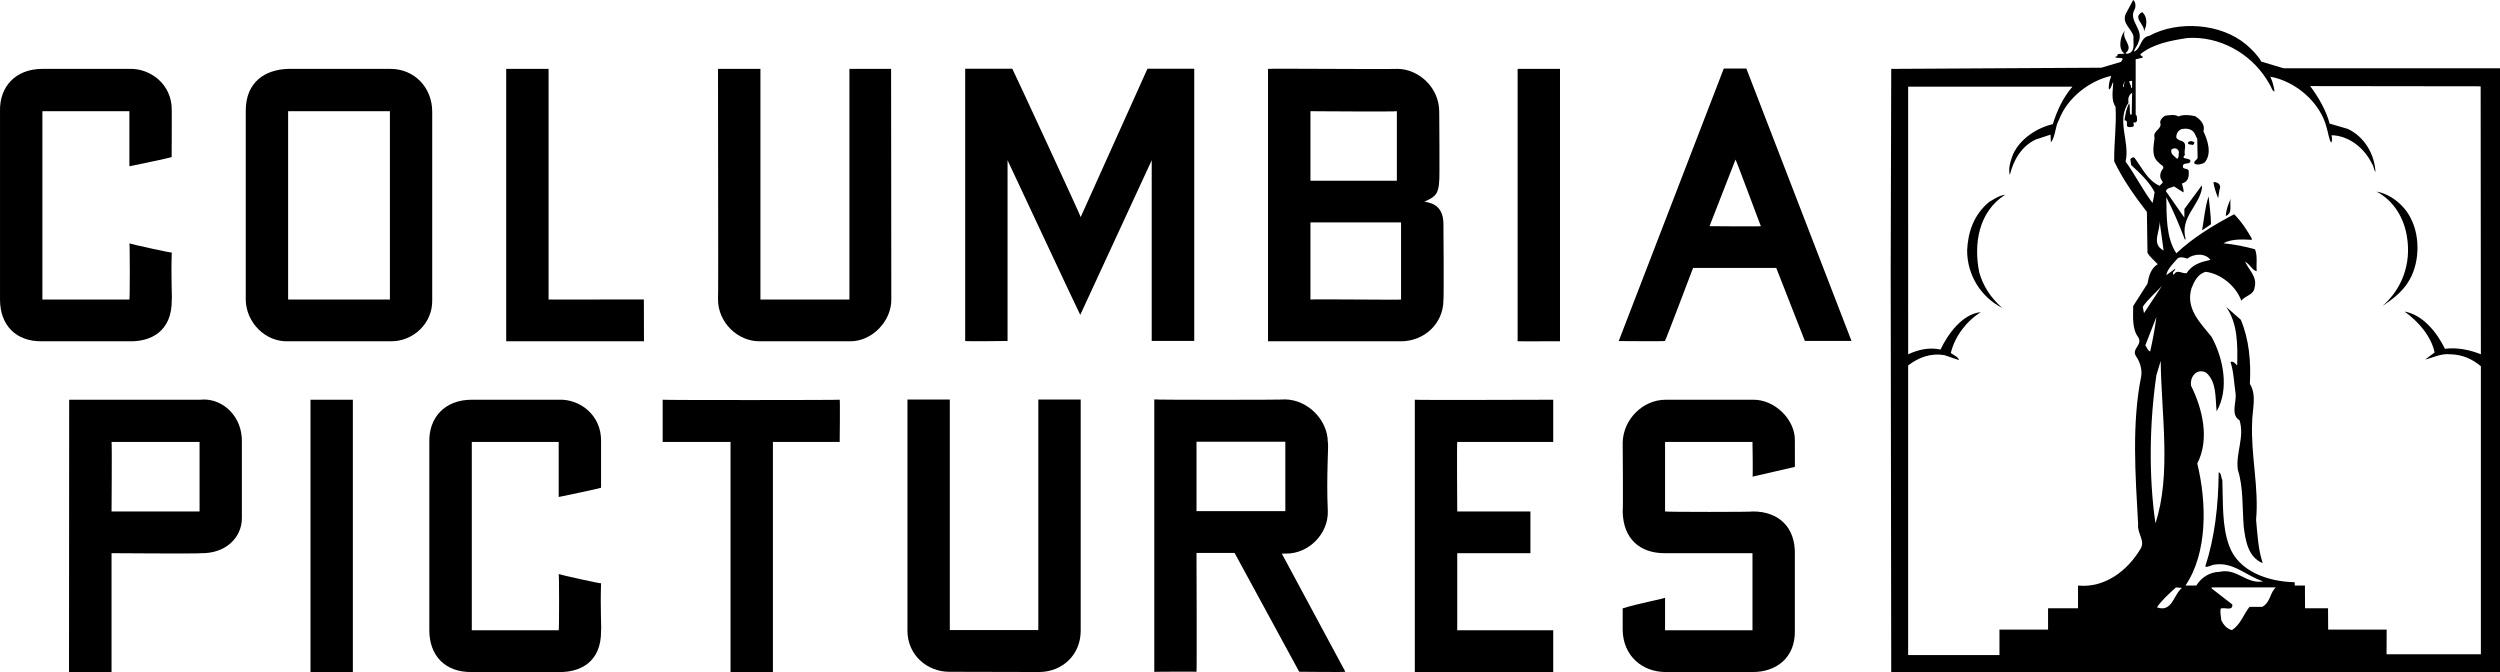
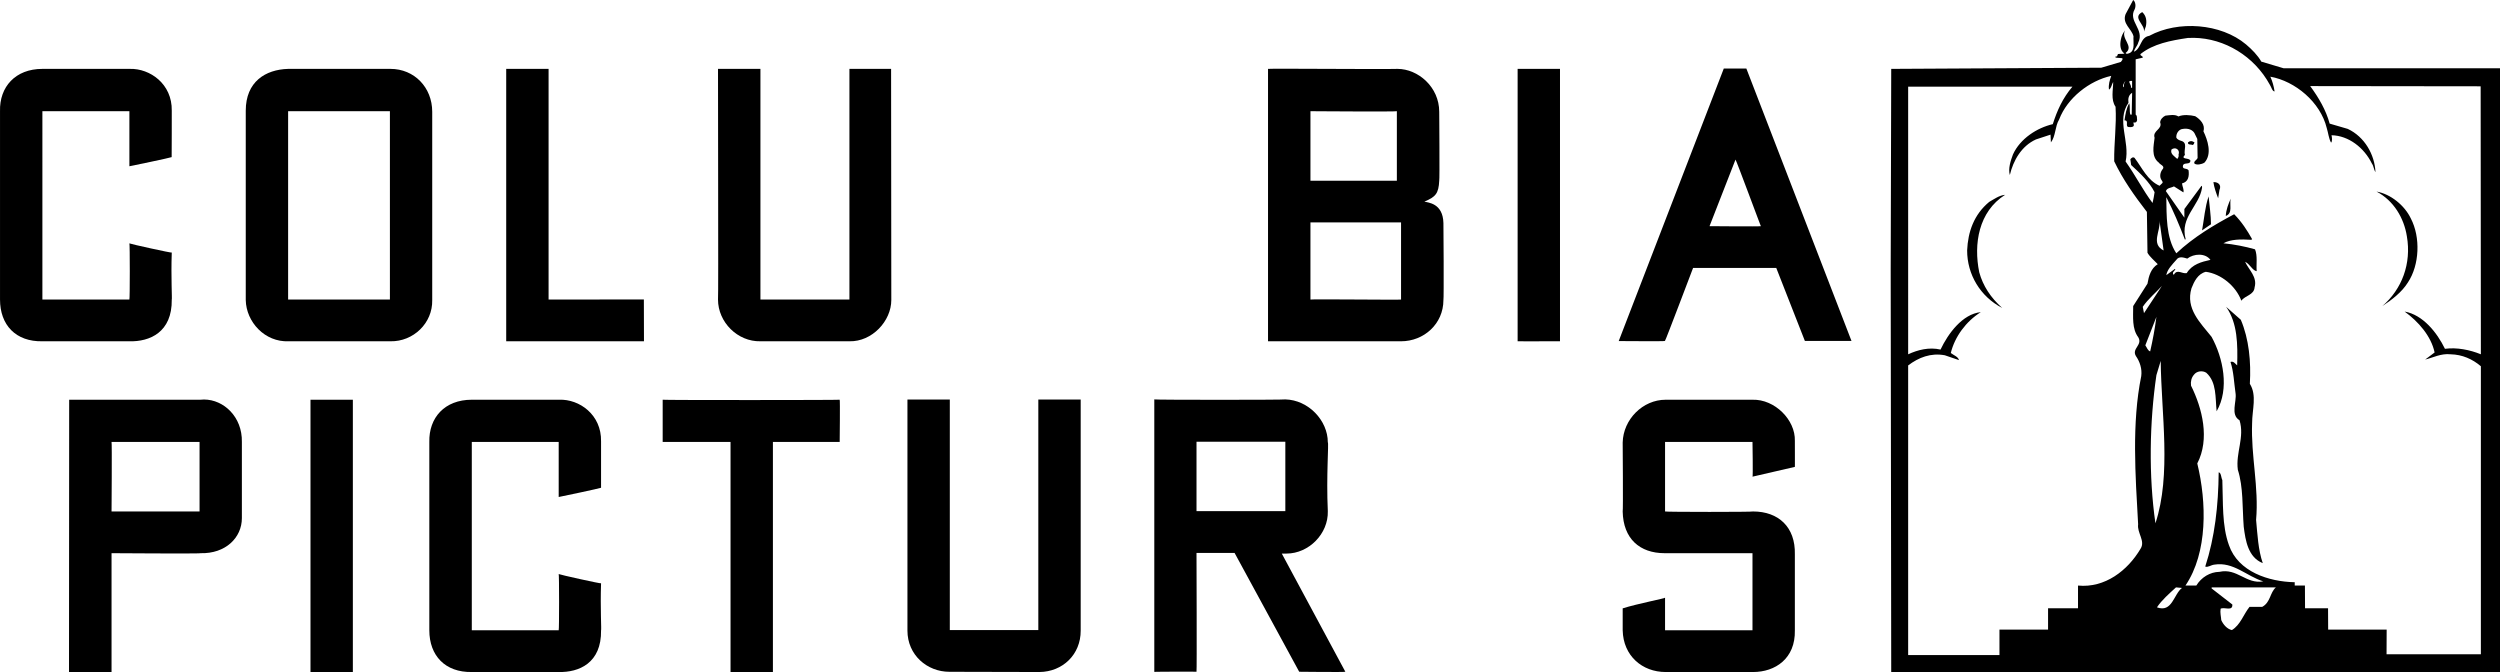
<svg xmlns="http://www.w3.org/2000/svg" version="1.1" id="Layer_1" x="0px" y="0px" width="1000" height="268.83" viewBox="0 0 1000 268.83" enable-background="new 0 0 1000 269.324" xml:space="preserve">
  <path d="M 461.719 159.762 L 461.719 268.744 C 461.633 268.701 478.3 268.592 478.602 268.701 C 478.773 268.915 478.602 221.168 478.602 221.168 L 493.832 221.168 L 519.682 268.701 C 519.682 268.701 538.137 268.915 538.137 268.701 L 512.715 221.428 L 514.607 221.428 C 523.513 221.428 531.384 213.51 531.127 204.455 C 530.459 190.218 531.579 177.164 531.127 176.926 C 531.127 168.13 523.297 159.979 514.135 159.762 C 513.921 159.979 461.827 159.979 461.719 159.762 z M 478.604 176.689 L 514.135 176.689 L 514.135 204.455 L 478.604 204.455 L 478.604 176.689 z " />
  <path d="m 223.69,159.892 c 8.045,-0.302 16.95,5.979 16.733,16.667 v 18.543 c -0.214,0.192 -16.733,3.699 -16.947,3.699 v -22.025 h -34.758 v 75.32 h 34.758 c 0.214,0 0.214,-22.477 0,-22.477 0.214,0.217 16.947,3.937 16.947,3.699 -0.345,10.024 0.216,18.777 0,18.777 0.216,13.206 -8.905,16.905 -16.947,16.713 h -34.758 c -10.624,0.192 -16.99,-6.54 -16.99,-16.713 v -75.32 c -0.216,-9.721 6.15,-16.884 16.99,-16.884 h 34.972 z" />
  <path d="M 81.623 159.805 C 81.097 159.803 80.569 159.832 80.041 159.893 L 27.668 159.893 L 27.604 268.809 L 44.617 268.809 L 44.617 221.275 C 44.617 221.275 80.491 221.534 80.232 221.275 C 90.212 221.534 96.75 215.063 96.75 207.256 L 96.75 176.775 C 96.953 166.775 89.517 159.836 81.623 159.805 z M 44.617 176.775 L 79.824 176.775 L 79.824 204.588 L 44.617 204.588 C 44.617 204.823 44.831 176.775 44.617 176.775 z " />
  <path d="m 141.143,268.809 c -0.214,0 -17.271,0 -16.947,0 V 159.892 h 16.947 z" />
  <path d="m 379.924,252.032 c 0.195,0 35.618,0 35.404,0 v -92.229 h 16.948 v 92.442 c 0.042,9.552 -7.206,16.475 -16.499,16.563 l -36.025,-0.088 c -8.926,0 -16.776,-6.73 -16.776,-16.475 0,-0.323 0,-92.442 0,-92.442 h 16.948 z" />
  <path d="m 335.875,159.892 c 0.195,-0.088 0,16.862 0,16.884 h -26.711 v 92.033 h -16.95 v -92.033 h -27.144 v -16.884 c 0.196,0.192 71,0.15 70.805,0 z" />
  <path d="m 700.996,159.892 c 8.905,-0.259 17.207,8.066 16.948,16.453 0,0.214 0.042,10.603 0,10.41 l -16.948,3.915 c 0.238,0.257 0,-13.895 0,-13.895 h -34.972 v 27.812 c 0.235,0.235 35.402,0.235 35.21,0 10.172,0 16.969,6.257 16.71,17.14 0,0.494 0,30.049 0,30.391 0.259,11.335 -7.871,16.691 -16.71,16.691 h -34.975 c -9.354,0 -16.969,-6.474 -17.183,-16.691 v -8.774 c 5.806,-1.852 16.947,-3.979 16.947,-4.258 v 13.032 h 34.972 c 0,0.238 0,-30.583 0,-30.842 h -35.143 c -9.979,0 -16.563,-5.806 -16.776,-16.688 0.214,0 0,-27.576 0,-27.576 0.214,-9.27 8.042,-17.119 17.183,-17.119 0.281,-0.001 34.737,-0.001 34.737,-0.001 z" />
-   <path d="m 621.287,176.775 h -38.391 c -0.194,0 0,27.812 0,27.812 0.192,0 29.271,0 29.271,0 0,0.235 0,16.947 0,16.688 h -29.271 v 30.842 h 38.391 v 16.691 c 0.174,0 -55.124,0 -55.361,0 V 159.892 c 0.237,0.192 55.361,0 55.361,0 z" />
  <path d="M 115.248 27.553 C 106.172 27.812 98.301 32.691 98.301 44.264 L 98.301 120.016 C 98.473 128.814 105.959 136.921 115.465 136.512 L 156.199 136.512 C 165.299 136.686 173.105 129.266 172.889 120.016 L 172.889 44.717 C 172.889 34.952 165.706 27.554 156.199 27.553 L 115.248 27.553 z M 115.248 44.479 L 155.963 44.479 L 155.963 119.801 L 115.248 119.801 L 115.248 44.479 z " />
  <path d="m 304.175,119.823 h 35.595 v -92.27 h 16.669 l 0.085,92.463 c 0,8.347 -7.657,16.712 -16.755,16.496 -0.452,0 -35.595,0 -35.595,0 -9.122,0.216 -16.971,-7.636 -16.971,-16.688 0.216,-0.238 -0.064,-92.271 0,-92.271 h 16.971 v 92.27 z" />
  <path d="m 219.433,119.823 38.112,-0.043 0.043,16.731 c 0.042,0 -36.779,0 -55.105,0 V 27.553 c 0.259,0 16.691,0 16.95,0 z" />
-   <path d="m 404.918,27.488 c 0.214,0.216 27.593,59.341 27.357,59.341 l 26.713,-59.341 h 18.712 v 108.895 h -17.014 V 64.096 l -28.584,61.856 c -0.128,-0.021 -29.079,-61.856 -29.079,-61.856 v 72.287 c 0.259,0 -16.862,0.238 -16.947,0 0,0 0,-109.13 0,-108.895 0.129,0 18.842,0 18.842,0 z" />
  <path d="M 689.512 27.424 L 647.486 136.426 C 647.486 136.362 666.196 136.639 665.982 136.361 C 666.196 136.361 677.168 107.283 677.232 107.176 L 710.504 107.176 L 721.945 136.361 L 740.592 136.361 L 698.547 27.424 L 689.512 27.424 z M 694.201 63.836 C 694.417 63.836 704.35 90.66 704.35 90.465 C 704.35 90.66 683.962 90.465 683.811 90.465 L 694.201 63.836 z " />
  <path d="M 515.299 27.492 C 510.445 27.485 507.209 27.499 507.209 27.553 L 507.209 136.512 L 560.42 136.512 C 569.539 136.512 577.369 129.566 577.369 120.016 C 577.583 120.016 577.412 89.583 577.369 89.238 C 577.175 81.108 571.024 81.065 569.754 80.637 C 574.229 78.785 575.453 77.407 575.691 72.289 C 575.905 72.289 575.691 44.479 575.691 44.717 C 575.691 34.78 567.215 27.553 558.979 27.553 C 558.979 27.713 529.859 27.512 515.299 27.492 z M 524.18 44.479 C 523.987 44.479 558.829 44.738 558.744 44.479 L 558.744 72.289 L 524.18 72.289 L 524.18 44.479 z M 524.178 88.957 L 560.42 88.957 L 560.42 119.822 C 560.42 120.014 524.586 119.584 524.178 119.822 L 524.178 88.957 z " />
  <path d="m 51.972,27.553 c 8.021,-0.214 16.926,6.023 16.734,16.712 0,0 0,18.54 -0.043,18.583 -0.174,0.192 -16.691,3.656 -16.907,3.656 V 44.479 h -34.799 V 119.8 h 34.798 c 0.216,0 0.216,-22.453 0,-22.453 0.216,0.216 16.95,3.916 16.95,3.678 -0.345,9.98 0.192,18.775 0,18.775 0.192,13.185 -8.905,16.928 -16.95,16.712 h -34.798 C 6.331,136.728 0.007,130.038 0.007,119.8 V 44.479 c -0.257,-9.742 6.152,-16.926 16.95,-16.926 z" />
  <path d="m 623.997,136.512 c -0.171,0 -17.249,0.023 -16.947,0 V 27.553 h 16.947" />
  <path d="m 853.274,0 -3.033,5.658 c -1.484,3.827 2.43,5.828 3.162,8.881 -0.195,2.086 0.753,5.486 -1.463,6.646 -0.561,0.214 -1.397,0.623 -1.699,0 3.592,-2.731 -2.129,-5.701 -0.191,-9.053 -0.861,1.051 -1.402,2.192 -1.68,3.547 -0.43,2.002 -0.43,4.561 1.42,5.721 -0.689,0.28 -1.765,0.066 -2.582,0.215 -0.344,0.281 -0.127,1.249 -0.988,0.926 v 0.52 l 2.668,0.213 c 0.451,0.537 -0.346,1.075 -0.518,1.484 l -7.828,2.322 -84.055,0.473 -0.215,80.418 0.215,160.859 H 1000 V 27.297 h -86.592 l -8.881,-2.646 c -1.442,-2.537 -3.744,-4.862 -6.088,-6.861 -10.109,-8.496 -27.231,-9.679 -38.715,-3.465 -3.699,0.623 -3.076,4.969 -6.109,6.367 0.088,-1.184 1.377,-2.344 1.68,-3.635 2.624,-5.27 -4.13,-8.537 -1.463,-13.27 C 854.433,2.605 854.263,0.711 853.274,0 Z m 3.613,4.84 c -4.132,2.194 1.161,4.926 0.709,7.807 l 0.754,-2.148 c 0.408,-1.978 0.234,-4.151 -1.463,-5.658 z m 20.682,10.295 c 12.281,0.205 24.125,7.312 30.377,18.785 0.602,0.86 0.947,2.645 1.893,2.645 -0.342,-2.127 -0.839,-3.977 -1.697,-5.893 9.913,1.785 20.023,10.132 22.561,20.562 0.604,1.911 0.776,4.109 1.723,5.83 0.58,-0.561 0.388,-2.153 0.172,-2.969 6.862,0.128 13.098,5.031 16.174,11.355 0.71,0.946 0.711,2.343 1.42,3.398 -0.3,-6.97 -4.323,-14.132 -11.098,-17.293 l -7.229,-2.109 c -1.462,-5.377 -4.324,-10.301 -7.785,-15.01 l 68.182,0.086 0.086,107.195 c -4.367,-1.785 -9.637,-2.84 -14.369,-2.195 -3.184,-6.54 -8.816,-13.592 -16.129,-14.904 5.548,4.044 10.603,9.83 12,16.367 l -3.785,2.838 c 3.14,-0.73 6.323,-2.536 10.193,-2.105 4.647,0.107 8.692,1.893 12.09,4.773 v 115.221 h -37.727 l 0.043,-9.875 h -23.4 l -0.043,-8.539 h -9.205 l -0.043,-9.076 h -4.086 v -1.33 c -10.324,-0.195 -22.629,-4.151 -26.307,-14.82 -2.859,-7.893 -2.3,-17.055 -2.645,-26.045 -0.516,-0.946 -0.432,-2.948 -1.463,-3.098 -0.128,13.334 -1.548,25.96 -5.377,37.703 1.031,0.431 2.301,-0.626 3.613,-0.773 7.679,-1.25 12.949,4.647 19.594,6.689 -6.86,1.224 -10.431,-5.401 -17.527,-3.809 -3.787,0.064 -7.227,2.192 -9.25,5.482 h -4.344 c 8.945,-13.185 8.515,-33.314 4.73,-48.842 5.075,-9.785 2.023,-22.025 -2.494,-31.102 -0.237,-1.679 0.171,-3.205 1.117,-4.324 1.184,-1.633 3.528,-1.784 4.969,-0.859 4.236,3.787 3.57,9.938 4.15,15.422 5.185,-8.948 2.625,-21.316 -2.02,-29.77 -4.56,-5.698 -10.453,-11.268 -8.045,-19.422 1.074,-2.729 2.538,-5.784 5.742,-6.602 6.086,0.818 12.001,5.656 14.217,11.57 1.483,-2.127 5.056,-2.234 5.293,-5.354 1.16,-4.132 -2.239,-6.885 -3.811,-10.217 1.914,0.839 2.905,3.484 4.646,3.764 -0.235,-2.819 0.409,-6.13 -0.666,-8.752 -3.979,-1.141 -8.344,-2.002 -12.646,-2.412 2.838,-1.654 7.057,-1.653 11.143,-1.396 L 900.85,95.672 c -1.979,-3.528 -4.13,-6.885 -7.182,-9.98 -8.045,4.279 -16.134,9.077 -23.145,15.635 -4.175,-6.323 -3.872,-15.183 -4,-22.453 2.796,5.375 5.203,11.161 7.439,16.969 l 0.303,-0.17 c -2.408,-8.82 5.483,-13.252 6.559,-20.607 -0.086,-0.195 0.11,-0.622 -0.213,-0.75 l -6.861,9.291 v 3.461 l -7.4,-10.604 c 0.431,-1.397 2.151,-1.291 3.229,-1.914 l 3.785,2.408 c 0.302,-1.141 -0.43,-2.301 -0.559,-3.592 2.537,-0.623 2.923,-2.839 2.621,-5.248 -0.729,-1.075 -2.753,-0.107 -2.191,-2.107 0.729,-1.163 2.753,-0.002 2.945,-1.678 -0.323,-1.4 -4.192,-0.347 -2.215,-2.389 -0.602,-2.042 1.377,-4.881 -1.654,-5.656 -0.732,-0.238 -1.528,-0.625 -1.785,-1.248 -0.131,-1.721 1.052,-3.396 2.709,-3.484 1.978,-0.321 4.129,0.323 4.838,2.301 l 0.84,1.721 0.127,7.594 c -0.214,0.815 -1.76,1.352 -1.244,2.279 0.925,0.666 2.817,0.324 3.998,-0.408 3.141,-3.461 1.248,-9.033 -0.428,-12.537 0.815,-2.539 -1.163,-4.712 -3.293,-6.025 -1.979,-0.494 -4.838,-0.732 -6.711,0.107 -1.398,-0.946 -3.61,-0.493 -5.203,-0.32 -1.032,0.471 -2.02,1.525 -2.107,2.666 1.076,2.814 -3.163,3.266 -2.217,6.193 -0.364,3.205 -1.461,7.505 1.68,9.916 0.537,0.86 2.322,1.27 1.699,2.43 -1.162,1.291 -1.571,3.356 -0.494,4.711 0.278,0.366 0.407,0.667 0.277,0.99 L 863.815,74.312 c -4.819,-2.13 -7.034,-7.271 -9.98,-11.143 -0.625,-0.54 -1.248,-3.75e-4 -1.699,0.516 l 0.322,2.324 c 3.57,3.292 7.271,6.731 9.377,10.861 -0.171,1.44 -0.493,2.817 -0.814,4.322 -3.699,-4.838 -6.861,-11.076 -10.777,-16.582 1.785,-8.108 -3.804,-16.324 1.141,-23.508 -0.214,-1.569 -1.5e-4,-3.054 1.465,-4 l -0.174,8.729 h -0.537 c -0.452,-1.355 -10e-4,-3.137 -0.453,-4.516 -1.139,1.916 -1.546,4.431 -1.891,6.842 2.021,-0.067 -3.3e-4,2.557 1.764,2.666 0.817,0.085 2.473,0.086 1.85,-1.377 v -0.514 c 1.16,0.409 1.589,-0.647 1.375,-1.508 0,-0.604 3.8e-4,-1.247 -0.516,-1.594 V 23.725 l 2.84,-0.666 c 0.085,-0.818 -1.164,-0.604 -0.904,-1.443 5.14,-4.107 12.045,-5.398 18.906,-6.43 0.821,-0.048 1.642,-0.064 2.461,-0.051 z m -33.072,15.213 c -0.602,1.721 -1.202,3.571 -0.902,5.506 1.034,-0.666 1.035,-2.106 1.68,-3.074 0,3.162 -1.032,7.078 0.945,9.916 0.452,7.27 -0.644,14.368 -0.537,21.828 3.419,7.184 8.022,13.703 13.076,20.24 l 0.234,16.346 c 0.989,1.721 2.711,3.056 4.109,4.561 -2.731,1.679 -3.593,4.732 -4.109,7.787 l -5.719,8.967 c 0,4.431 -0.518,9.058 2.021,12.455 1.892,3.14 -2.712,4.497 -0.947,7.506 1.59,2.282 2.538,5.119 2.15,8.064 -3.83,18.821 -2.342,39.66 -1.246,59.277 -0.474,3.484 3.011,6.689 0.945,9.809 -5.118,8.667 -14.217,15.742 -24.992,14.688 v 9.076 h -11.979 v 8.539 H 799.784 V 262.033 H 763.262 V 146.168 c 4.193,-3.181 9.033,-5.096 14.648,-4.064 l 5.678,1.938 c -0.323,-1.376 -2.109,-1.939 -3.27,-2.842 1.59,-6.537 6.107,-12.645 12,-16.346 -7.354,0.732 -13.119,8.649 -16.107,14.973 -4.56,-1.056 -9.099,0.107 -12.949,1.893 V 34.672 h 65.707 c -3.87,4.538 -6.152,9.591 -7.85,14.99 -6.26,1.441 -13.056,5.767 -15.938,12.133 -0.946,2.539 -1.979,5.676 -1.248,8.215 1.355,-5.765 4.646,-11.615 10.453,-14.24 l 5.828,-1.914 0.148,3.098 c 1.936,-2.453 1.594,-6.366 3.291,-9.162 3.294,-8.645 12.132,-15.527 20.842,-17.443 z m 7.945,2.002 c 0.117,3.74e-4 0.25,0.007 0.402,0.021 v 2.732 h -0.475 c 0.362,-1.21 -1.676,-2.76 0.072,-2.754 z m -2.127,0.23 c 0.031,-6.47e-4 0.062,0.002 0.096,0.008 l -0.396,0.123 c -0.39,0.367 -0.503,1.426 -0.418,2.197 -0.84,-0.471 -5.9e-4,-1.483 0.191,-2.127 l 0.227,-0.07 c 0.086,-0.08 0.187,-0.128 0.301,-0.131 z m 26.035,23.871 c -0.375,0.014 -0.753,0.163 -1.139,0.502 -0.193,1.142 1.203,0.691 1.783,1.057 0.538,-0.131 0.668,-0.669 0.799,-1.057 -0.484,-0.314 -0.961,-0.52 -1.443,-0.502 z m -6.561,2.889 c 1.169,-0.047 2.152,1.036 1.637,2.455 0.149,0.732 -0.067,1.244 -0.52,1.781 -0.946,-0.946 -2.967,-1.996 -2.301,-3.783 0.382,-0.296 0.794,-0.437 1.184,-0.453 z m 15.748,13.504 c -0.058,6.8e-4 -0.117,0.003 -0.176,0.006 0.259,2.02 1.163,4.558 1.895,6.451 0.214,-1.075 0.3,-2.107 0.516,-3.291 0.916,-1.938 -0.427,-3.187 -2.234,-3.166 z m 65.08,3.789 c 6.882,3.614 10.989,10.605 12.131,17.875 1.892,10.947 -1.979,21.184 -9.809,27.916 3.765,-2.45 7.83,-5.569 10.238,-9.461 4.645,-6.991 5.076,-18.067 1.16,-25.574 -2.493,-5.249 -8.131,-9.808 -13.721,-10.756 z m -148.574,1.295 c -2.369,0.214 -4.347,1.697 -6.367,2.838 -6.11,5.073 -8.497,11.958 -8.82,19.422 0,9.59 5.249,18.452 14.023,22.99 -4.623,-4.129 -7.7,-8.859 -9.184,-14.279 -2.3,-11.273 -0.279,-24.242 10.348,-30.971 z m 81.404,0.623 c -1.483,4.322 -1.784,9.051 -2.623,13.592 l 3.57,-2.43 c 0,-3.57 -0.624,-7.463 -0.947,-11.162 z m 8.84,0.922 c -0.903,2.044 -1.849,4.345 -1.979,6.906 2.926,-1.053 1.398,-4.648 1.979,-6.906 z m -28.475,8.904 1.633,11.811 c -5.204,-2.648 -1.16,-7.832 -1.633,-11.811 z m 15.918,13.5 c 1.734,0.024 3.406,0.651 4.449,2.07 -3.57,0.775 -7.378,1.789 -9.484,5.293 -1.893,0.409 -3.788,-1.783 -5.119,0.604 -0.562,0 -0.344,-0.603 -0.344,-0.945 l 0.902,-1.098 -0.174,-0.238 -3.439,2.496 c 0.345,-2.216 2.302,-4.194 4.002,-6.111 1.074,-1.59 2.901,-0.945 4.385,-0.512 1.291,-1.001 3.088,-1.582 4.822,-1.559 z m -14.973,12.502 -7.162,10.883 -0.494,-2.535 c 2.108,-3.141 5.29,-5.7 7.656,-8.348 z m 25.682,8.346 c 4.646,6.54 4.646,15.099 4.43,23.443 -0.861,-0.772 -1.483,-1.807 -2.668,-1.398 1.291,3.916 1.398,8.326 2.023,12.562 0.516,3.356 -2.151,8.539 1.59,10.775 2.109,6.818 -1.589,12.948 -0.686,19.785 2.237,6.97 1.761,15.079 2.363,22.801 0.711,5.591 1.764,12.239 7.615,14.562 -1.85,-5.378 -2.109,-11.399 -2.668,-17.293 1.162,-13.098 -2.108,-25.635 -1.592,-38.691 0,-5.401 2.001,-11.1 -0.904,-15.746 0.518,-8.755 -0.342,-17.936 -3.611,-25.615 z m -27.875,4.023 c -0.602,4.733 -1.462,9.271 -2.494,13.811 -0.991,-0.323 -1.312,-1.571 -1.938,-2.432 z m 1.721,17.613 c 0.214,21.101 4.322,45.448 -2.109,64.955 -2.753,-18.971 -2.364,-40.498 0.389,-59.275 z m 20.389,90.592 h 25.68 c -2.408,2.065 -2.106,5.98 -5.463,7.787 h -5.076 c -2.45,3.053 -3.613,7.185 -7.053,9.291 -1.938,-0.409 -3.484,-2.236 -4.26,-4 -0.085,-1.462 -0.518,-2.861 -0.258,-4.539 1.44,-0.818 4.902,1.186 4.689,-1.695 l -8.303,-6.436 z m -14.281,0.002 2.41,0.215 c -3.356,2.518 -3.873,10.002 -10.023,7.766 1.936,-2.927 4.97,-5.551 7.613,-7.98 z" />
</svg>